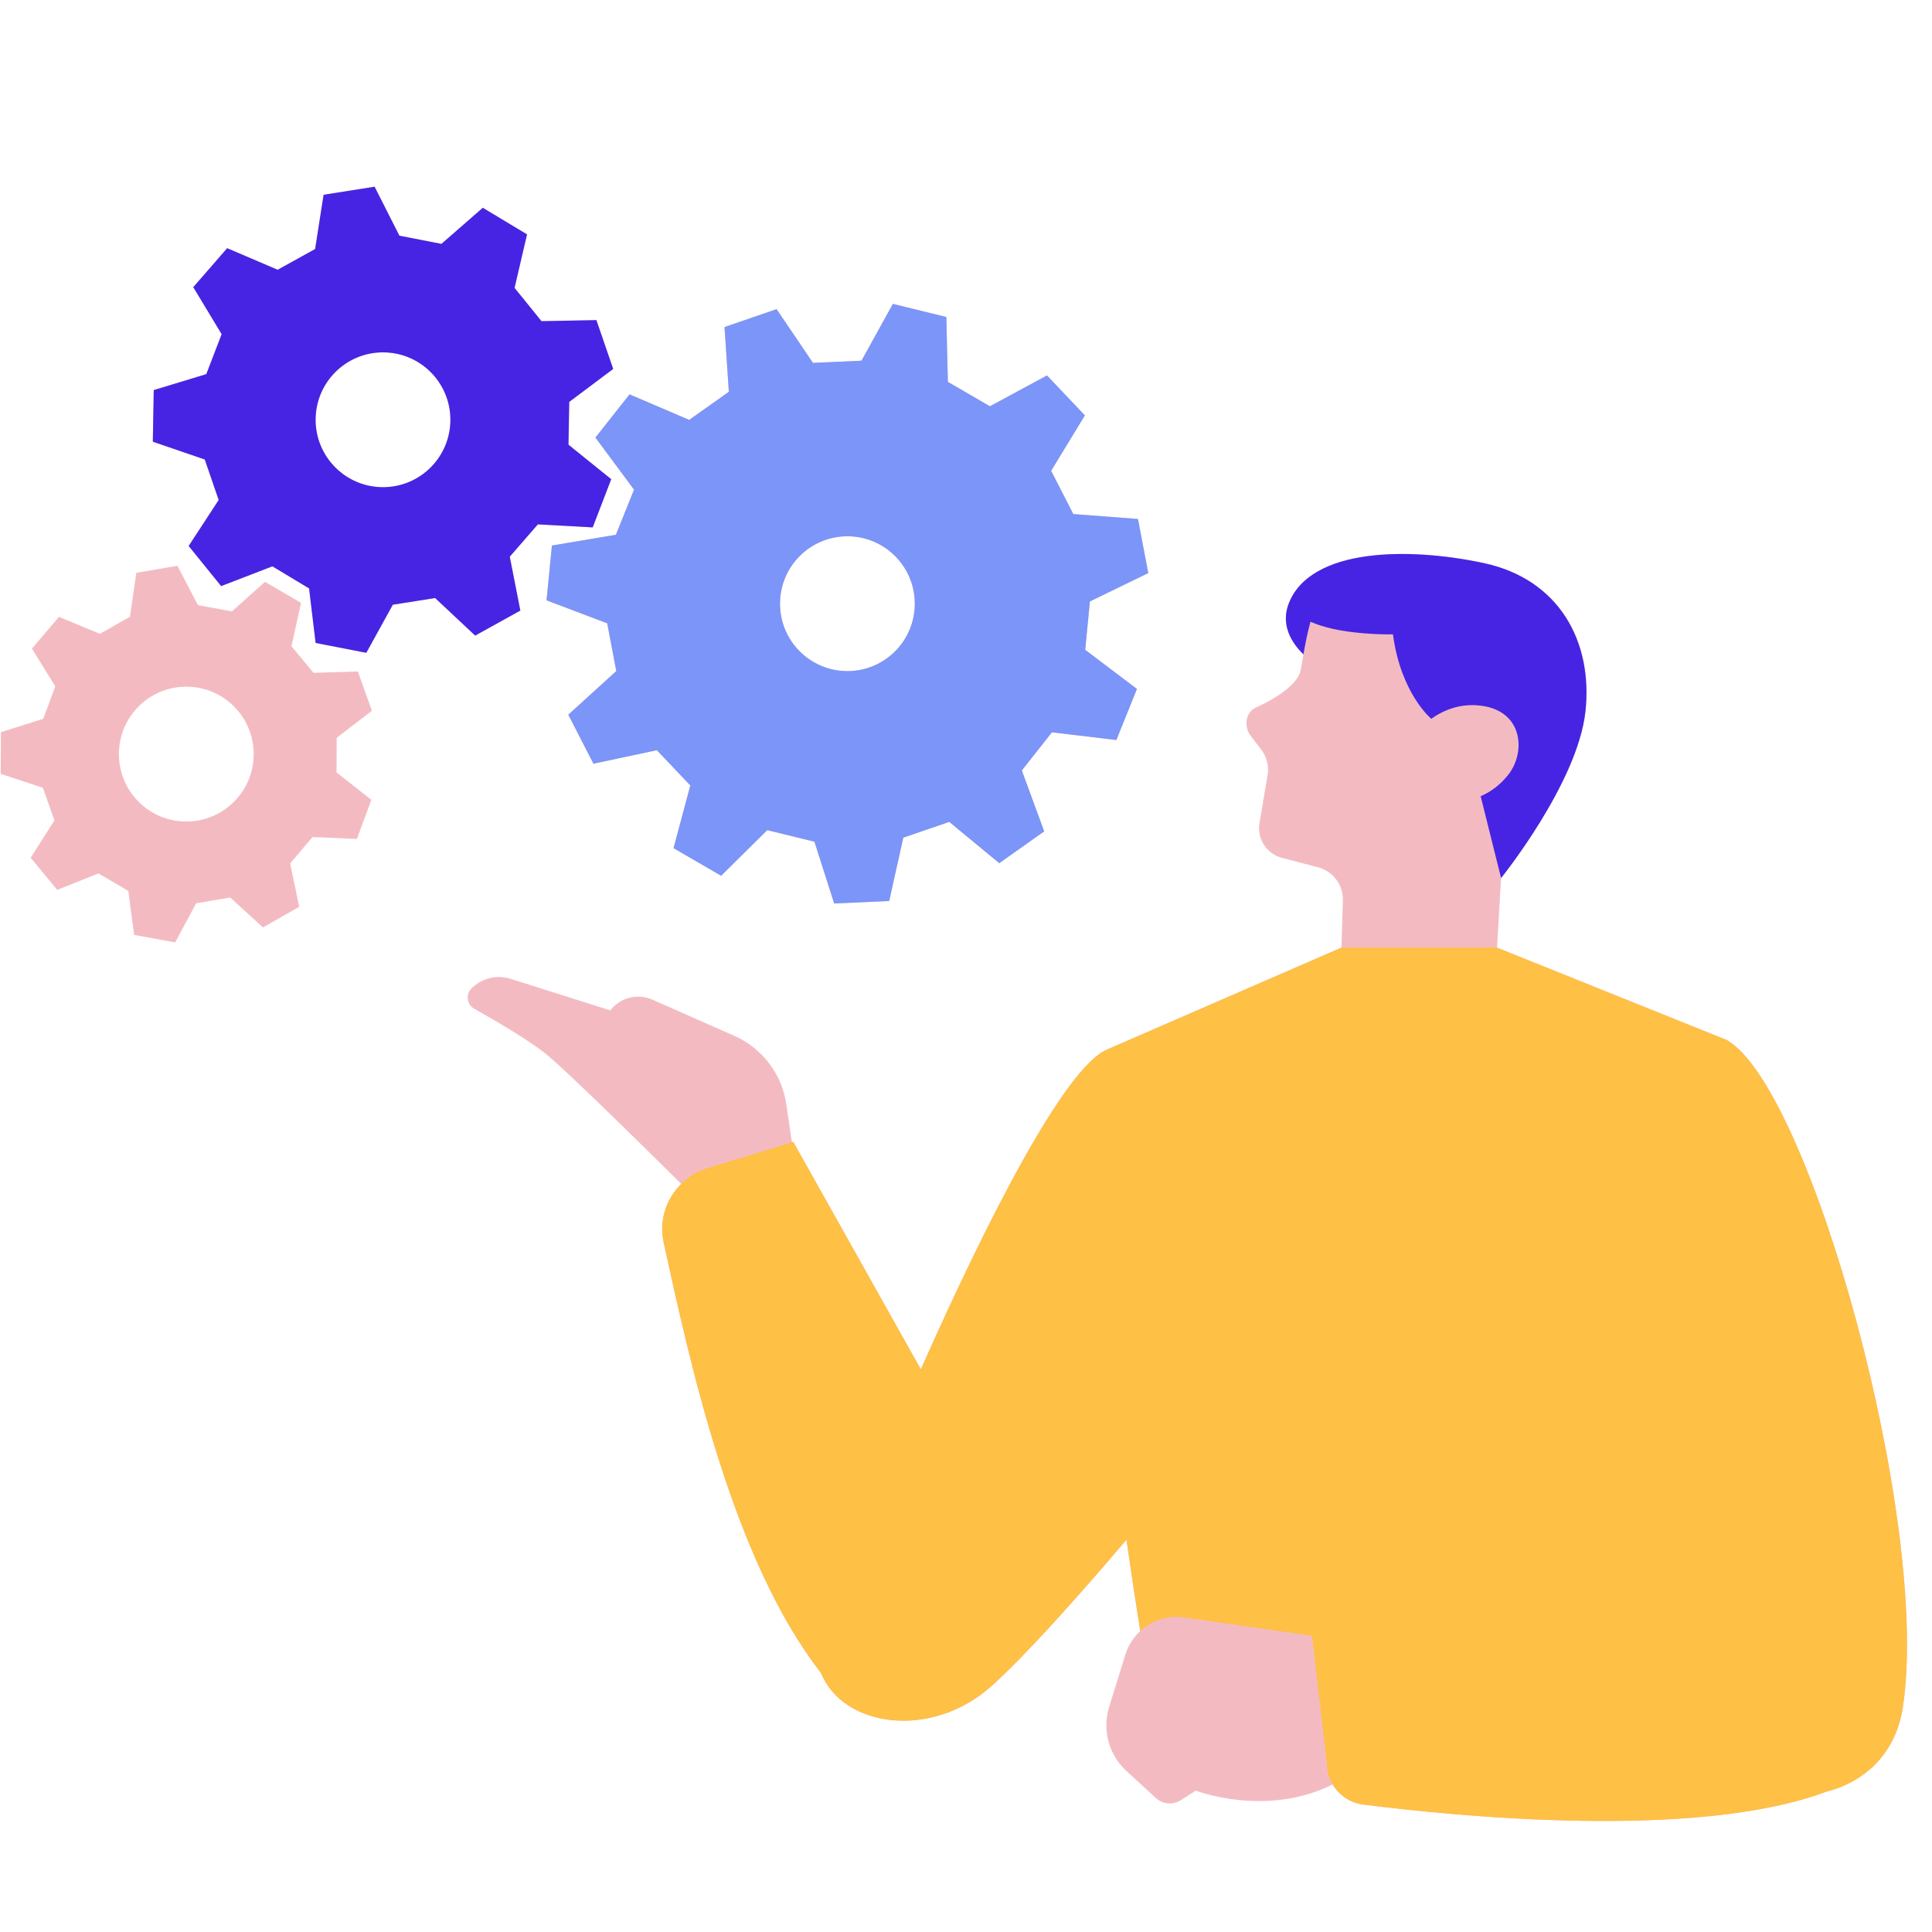
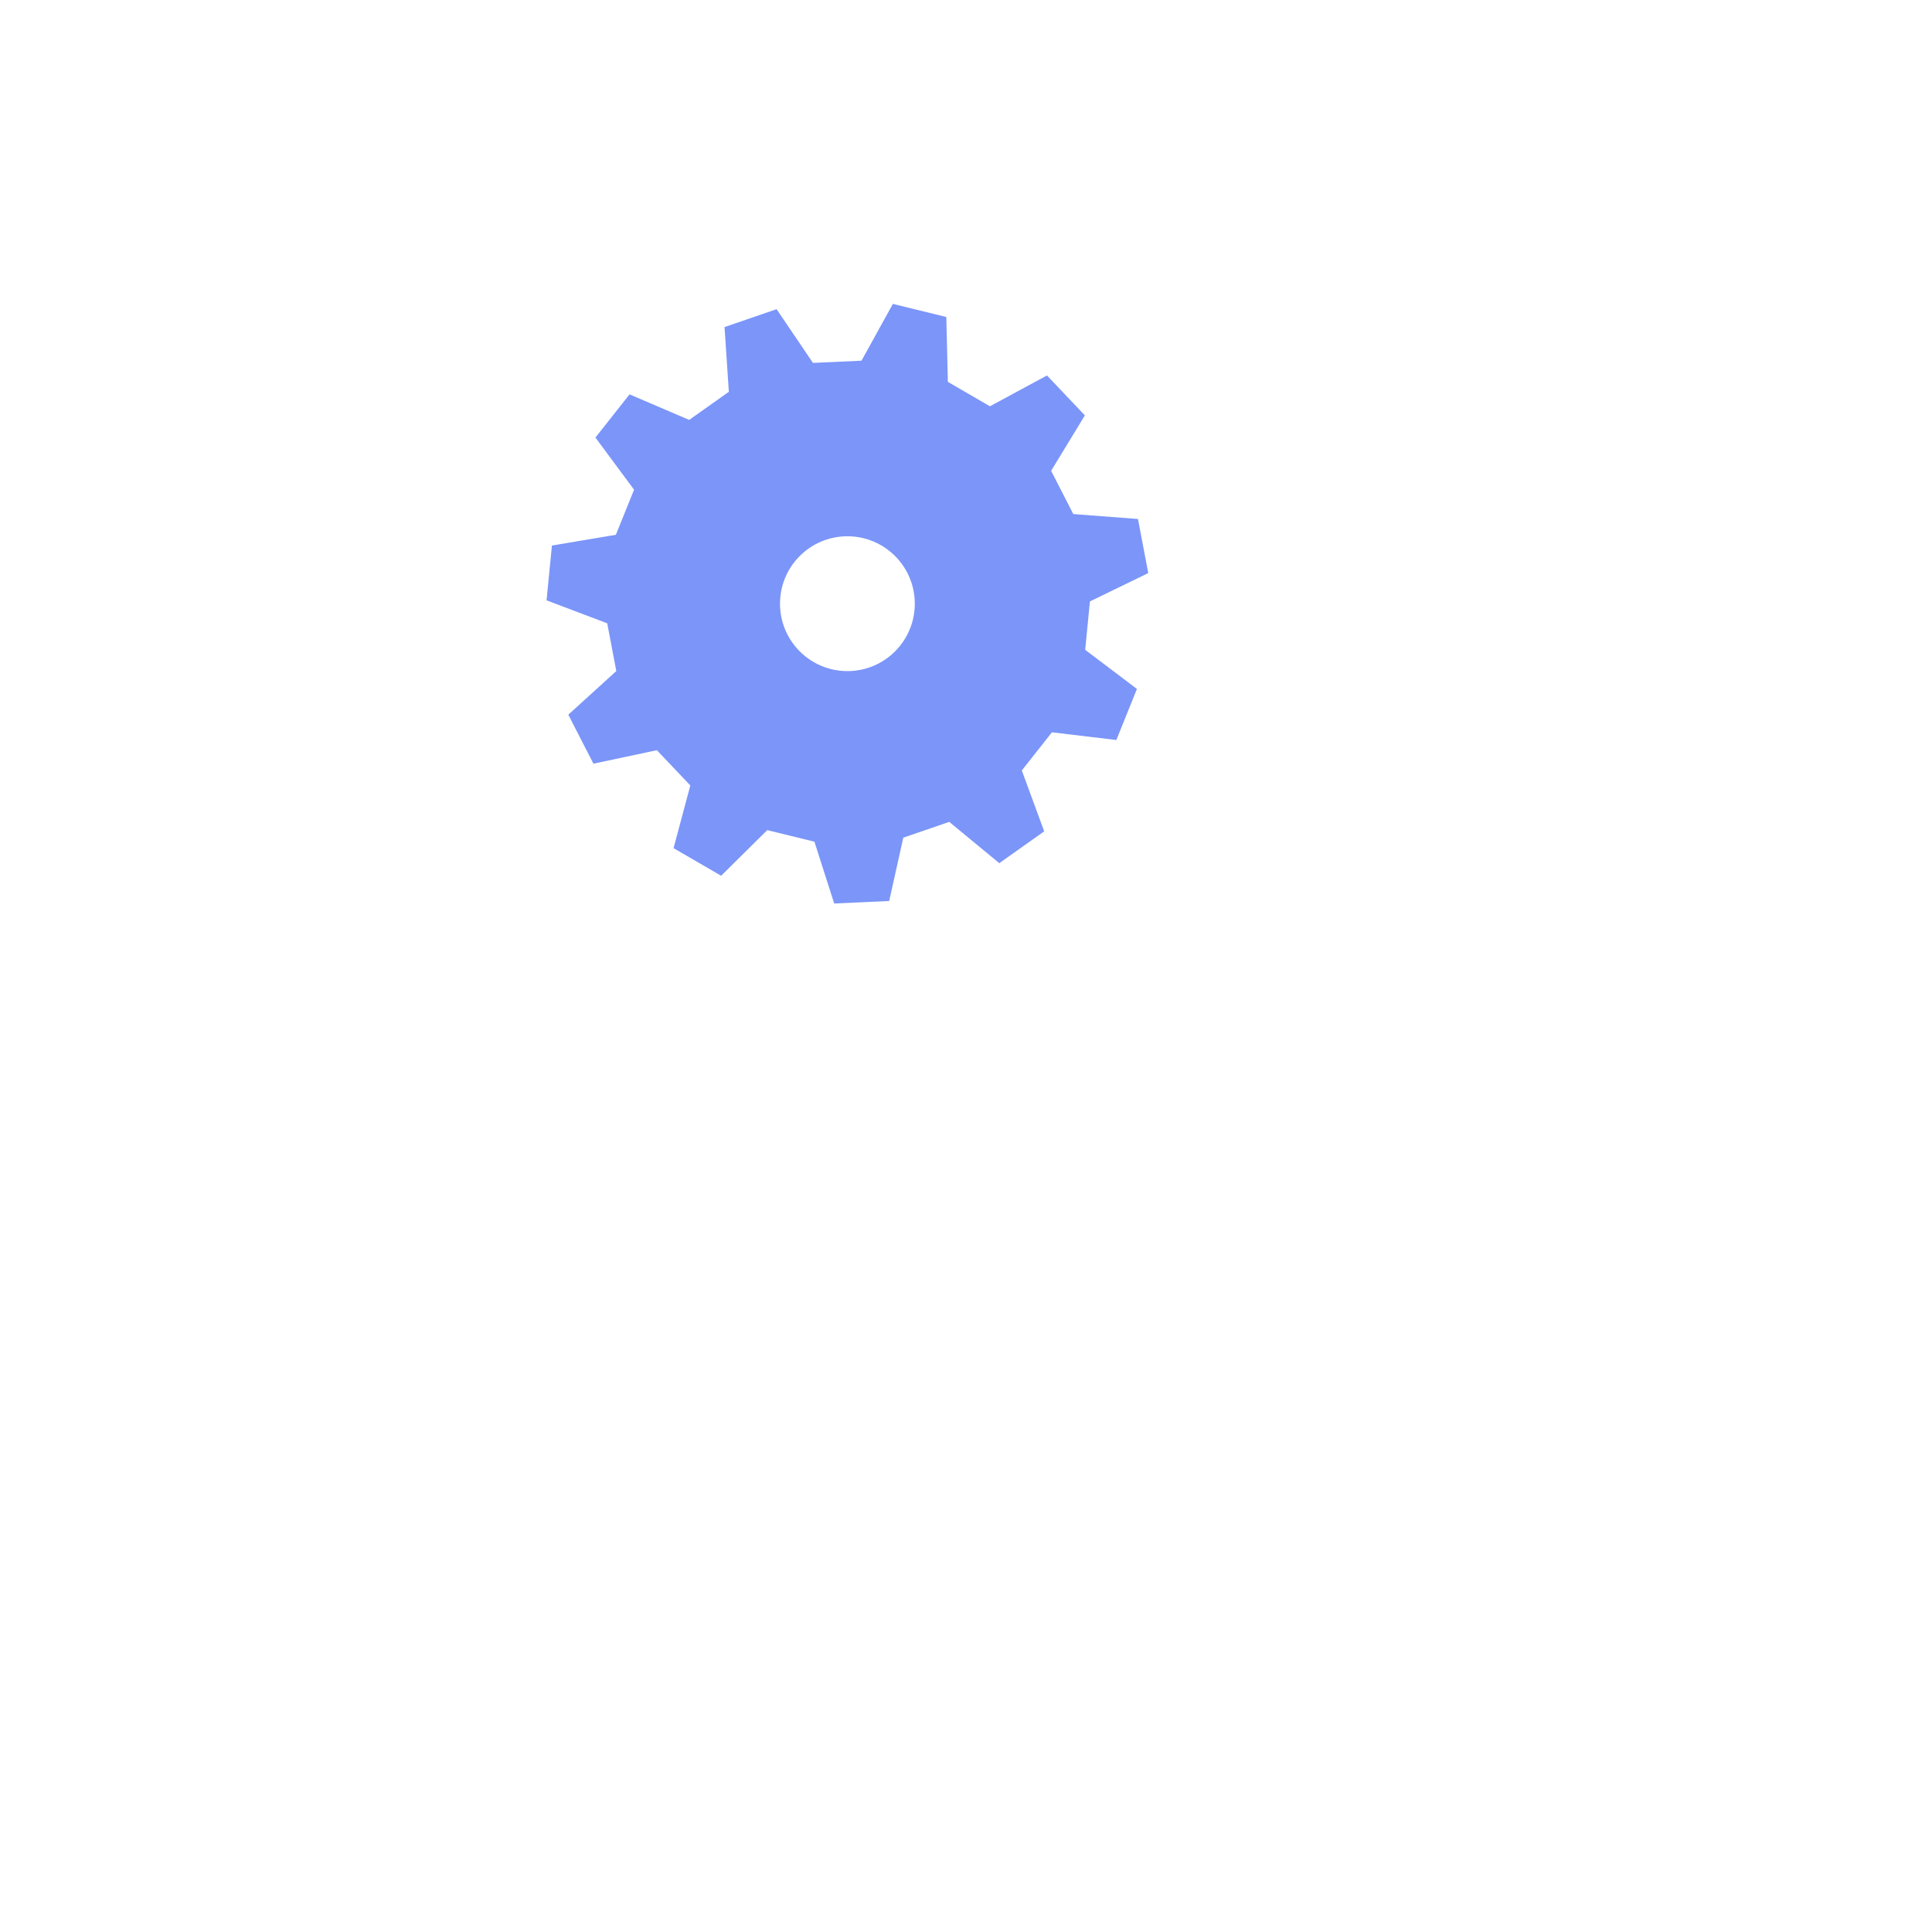
<svg xmlns="http://www.w3.org/2000/svg" width="500" zoomAndPan="magnify" viewBox="0 0 375 375" height="500" preserveAspectRatio="xMidYMid meet" version="1.0">
  <defs>
    <clipPath id="ad1e33edf5">
-       <path d="M 0 36.242 L 371 36.242 L 371 354 L 0 354 Z M 0 36.242 " clip-rule="nonzero" />
-     </clipPath>
+       </clipPath>
    <clipPath id="a97563d801">
-       <path d="M 29 36.242 L 308 36.242 L 308 171 L 29 171 Z M 29 36.242 " clip-rule="nonzero" />
-     </clipPath>
+       </clipPath>
  </defs>
  <g clip-path="url(#ad1e33edf5)">
    <path fill="#f3bbc1" d="M 249.262 123.258 C 249.258 123.25 249.258 123.246 249.254 123.238 C 249.285 123.156 249.332 123.078 249.363 122.996 C 249.328 123.082 249.297 123.172 249.262 123.258 Z M 335.145 201.859 L 290.574 183.938 L 291.355 170.43 C 291.355 170.43 306.188 152.039 307.723 138.145 C 309.227 124.566 302.645 112.434 287.996 109.297 C 273.352 106.156 254.422 106.34 250.172 117.07 C 249.465 118.848 249.457 120.48 249.832 121.949 C 250.355 123.984 251.633 125.691 253 127.012 C 252.805 128.129 252.633 129.176 252.469 130.039 C 251.918 132.938 247.387 135.699 243.742 137.348 C 241.664 138.289 241.391 141.195 242.844 142.949 L 244.789 145.48 C 245.883 146.902 246.336 148.719 246.035 150.488 L 244.461 159.742 C 243.961 162.676 245.699 165.527 248.535 166.43 L 255.84 168.344 C 258.746 169.105 260.742 171.777 260.648 174.781 L 260.367 183.934 L 214.742 203.773 C 206.566 207.508 191.68 236.609 178.734 265.793 L 153.977 221.641 L 153.715 221.723 C 153.203 218.34 152.789 215.57 152.656 214.562 C 151.867 208.594 148.004 203.473 142.5 201.039 L 126.629 194.027 C 123.754 192.754 120.383 193.617 118.465 196.113 L 99.094 189.984 C 96.414 189.137 93.484 189.863 91.508 191.863 C 90.348 193.035 90.613 194.988 92.051 195.797 C 95.887 197.953 102.59 201.844 105.914 204.531 C 110.73 208.422 132.191 229.762 132.191 229.762 L 132.207 229.816 C 129.305 232.691 127.879 236.898 128.809 241.137 C 133.82 263.977 142.031 302.508 159.328 324.676 C 163.641 335.348 180.828 337.691 192.453 327.262 C 198.98 321.398 208.891 310.316 218.645 298.859 C 219.504 304.891 220.426 310.926 221.324 316.582 C 220.016 317.789 219 319.336 218.441 321.137 L 215.281 331.328 C 213.906 335.762 215.207 340.586 218.621 343.727 L 224.332 348.984 C 225.672 350.215 227.668 350.395 229.199 349.418 L 232.113 347.562 C 232.113 347.562 245.688 352.836 258.676 346.363 C 259.918 348.445 262.062 349.938 264.621 350.266 C 282.422 352.531 329.324 357.227 354.461 347.77 C 357.562 347.008 360.484 345.566 362.926 343.441 C 363.289 343.18 363.605 342.875 363.895 342.543 C 366.621 339.809 368.605 336.125 369.324 331.477 C 374.844 295.793 351.398 211.066 335.145 201.859 Z M 115.574 84.93 C 119.074 80.5 118.695 80.977 122.195 76.547 L 133.77 81.504 C 137.141 79.113 138.098 78.438 141.465 76.047 L 140.629 63.48 C 145.969 61.648 145.395 61.848 150.73 60.012 L 157.793 70.438 C 161.918 70.25 163.09 70.199 167.215 70.012 L 173.305 58.988 C 178.789 60.332 178.195 60.188 183.68 61.531 L 183.98 74.121 C 187.551 76.195 188.566 76.785 192.141 78.859 L 203.219 72.879 C 207.105 76.973 206.684 76.531 210.57 80.625 L 204.023 91.379 C 205.906 95.055 206.441 96.102 208.324 99.777 L 220.879 100.738 C 221.934 106.285 221.82 105.684 222.875 111.23 L 211.551 116.738 C 211.148 120.848 211.035 122.016 210.633 126.129 L 220.672 133.723 C 218.562 138.961 218.789 138.395 216.68 143.633 L 204.18 142.141 C 201.617 145.383 200.891 146.301 198.332 149.543 L 202.672 161.363 C 198.066 164.629 198.562 164.273 193.957 167.539 L 184.246 159.523 C 180.34 160.867 179.23 161.246 175.324 162.59 L 172.586 174.883 C 166.949 175.137 167.555 175.109 161.918 175.363 L 158.078 163.371 C 154.07 162.387 152.93 162.109 148.918 161.125 L 139.973 169.984 C 135.09 167.148 135.617 167.457 130.734 164.621 L 133.988 152.457 C 131.148 149.461 130.34 148.609 127.496 145.613 L 115.18 148.23 C 112.605 143.203 112.883 143.746 110.309 138.723 L 119.621 130.25 C 118.852 126.191 118.633 125.039 117.859 120.98 L 106.086 116.523 C 106.633 110.902 106.574 111.508 107.125 105.891 L 119.539 103.797 C 121.082 99.965 121.523 98.879 123.066 95.047 Z M 151.398 117.176 C 151.398 124.402 157.254 130.262 164.48 130.262 C 171.707 130.262 177.562 124.402 177.562 117.176 C 177.562 109.949 171.707 104.09 164.48 104.09 C 157.254 104.09 151.398 109.949 151.398 117.176 Z M 65.355 143.203 C 65.34 145.977 65.332 147.145 65.316 149.918 L 72.082 155.246 C 70.645 159.121 70.699 158.965 69.266 162.84 L 60.664 162.469 C 58.867 164.582 58.109 165.473 56.316 167.586 L 58.074 176.016 C 54.484 178.059 54.625 177.977 51.039 180.02 L 44.688 174.203 C 41.953 174.668 40.801 174.867 38.066 175.332 L 33.996 182.918 C 29.934 182.176 30.094 182.207 26.031 181.465 L 24.902 172.926 C 22.512 171.523 21.504 170.934 19.109 169.531 L 11.113 172.727 C 8.477 169.547 8.582 169.676 5.949 166.492 L 10.57 159.227 C 9.641 156.617 9.246 155.516 8.312 152.902 L 0.133 150.211 C 0.16 146.078 0.16 146.242 0.184 142.113 L 8.395 139.52 C 9.359 136.918 9.766 135.824 10.73 133.223 L 6.195 125.902 C 8.867 122.754 8.762 122.879 11.438 119.73 L 19.395 123.023 C 21.805 121.652 22.816 121.074 25.227 119.703 L 26.461 111.18 C 30.531 110.484 30.371 110.512 34.441 109.82 L 38.422 117.457 C 41.148 117.957 42.297 118.168 45.023 118.664 L 51.445 112.926 C 55.008 115.016 54.867 114.934 58.434 117.02 L 56.57 125.43 C 58.34 127.562 59.086 128.461 60.855 130.598 L 69.465 130.332 C 70.852 134.223 70.797 134.066 72.184 137.957 Z M 49.242 146.371 C 49.242 139.145 43.387 133.285 36.16 133.285 C 28.934 133.285 23.078 139.145 23.078 146.371 C 23.078 153.598 28.934 159.457 36.16 159.457 C 43.387 159.457 49.242 153.598 49.242 146.371 Z M 92.234 123.367 L 84.457 116.078 C 81.066 116.613 79.637 116.84 76.246 117.375 L 71.098 126.707 C 66.082 125.73 66.277 125.77 61.262 124.793 L 59.988 114.207 C 57.047 112.438 55.809 111.695 52.867 109.926 L 42.926 113.762 C 39.711 109.789 39.836 109.945 36.621 105.973 L 42.449 97.047 C 41.332 93.801 40.863 92.434 39.746 89.188 L 29.66 85.734 C 29.754 80.621 29.75 80.824 29.84 75.715 L 40.043 72.621 C 41.273 69.418 41.789 68.066 43.023 64.863 L 37.516 55.734 C 40.871 51.879 40.738 52.031 44.094 48.176 L 53.895 52.363 C 56.895 50.699 58.16 50 61.164 48.336 L 62.812 37.805 C 67.859 37.008 67.66 37.039 72.707 36.242 L 77.523 45.75 C 80.891 46.406 82.312 46.684 85.68 47.34 L 93.711 40.332 C 98.09 42.965 97.918 42.863 102.297 45.496 L 99.875 55.879 C 102.035 58.547 102.941 59.672 105.102 62.34 L 115.758 62.133 C 117.422 66.969 117.355 66.777 119.016 71.609 L 110.488 78.004 C 110.426 81.438 110.402 82.883 110.34 86.316 L 118.637 93.008 C 116.805 97.781 116.875 97.594 115.043 102.363 L 104.398 101.777 C 102.148 104.367 101.199 105.461 98.945 108.051 L 100.996 118.512 C 96.527 120.988 96.703 120.891 92.234 123.367 Z M 87.422 81.477 C 87.422 74.25 81.566 68.391 74.34 68.391 C 67.113 68.391 61.258 74.25 61.258 81.477 C 61.258 88.703 67.113 94.562 74.34 94.562 C 81.566 94.562 87.422 88.703 87.422 81.477 Z M 87.422 81.477 " fill-opacity="1" fill-rule="nonzero" />
  </g>
-   <path fill="#fec045" d="M 369.324 331.477 C 368.605 336.125 366.621 339.809 363.895 342.543 C 363.605 342.875 363.289 343.18 362.926 343.441 C 360.484 345.566 357.562 347.008 354.461 347.77 C 329.324 357.227 282.422 352.531 264.621 350.266 C 262.062 349.938 259.918 348.445 258.676 346.363 C 257.945 345.137 257.523 343.703 257.523 342.184 L 254.664 317.504 L 229.832 313.938 C 226.648 313.48 223.555 314.527 221.324 316.582 C 220.426 310.926 219.504 304.895 218.645 298.859 C 208.891 310.316 198.98 321.398 192.453 327.258 C 180.828 337.691 163.641 335.348 159.328 324.676 C 142.031 302.508 133.82 263.977 128.809 241.137 C 127.879 236.895 129.305 232.691 132.207 229.816 C 133.578 228.457 135.254 227.367 137.223 226.766 L 153.715 221.723 L 153.977 221.645 L 178.734 265.793 C 191.68 236.613 206.566 207.508 214.742 203.773 L 260.367 183.938 L 290.574 183.938 L 335.145 201.859 C 351.398 211.066 374.844 295.793 369.324 331.477 Z M 369.324 331.477 " fill-opacity="1" fill-rule="nonzero" />
  <path fill="#7b95f9" d="M 211.551 116.738 L 222.875 111.234 C 221.82 105.688 221.934 106.285 220.879 100.738 L 208.324 99.777 C 206.441 96.102 205.906 95.059 204.023 91.383 L 210.574 80.625 C 206.688 76.531 207.105 76.973 203.219 72.879 L 192.141 78.859 C 188.57 76.785 187.555 76.195 183.98 74.121 L 183.68 61.531 C 178.195 60.188 178.789 60.332 173.305 58.988 L 167.219 70.012 C 163.09 70.199 161.918 70.254 157.793 70.438 L 150.734 60.012 C 145.395 61.848 145.973 61.648 140.633 63.484 L 141.469 76.047 C 138.098 78.438 137.141 79.113 133.77 81.504 L 122.195 76.547 C 118.695 80.98 119.074 80.5 115.574 84.93 L 123.07 95.047 C 121.523 98.879 121.086 99.969 119.543 103.801 L 107.129 105.891 C 106.578 111.512 106.637 110.902 106.086 116.523 L 117.863 120.984 C 118.633 125.039 118.852 126.191 119.625 130.25 L 110.312 138.723 C 112.887 143.75 112.609 143.207 115.184 148.23 L 127.5 145.613 C 130.344 148.609 131.148 149.461 133.992 152.457 L 130.738 164.625 C 135.617 167.457 135.094 167.152 139.973 169.984 L 148.922 161.125 C 152.934 162.109 154.07 162.391 158.082 163.371 L 161.918 175.367 C 167.559 175.109 166.949 175.137 172.59 174.883 L 175.328 162.59 C 179.234 161.25 180.344 160.867 184.25 159.527 L 193.961 167.539 C 198.566 164.277 198.066 164.629 202.676 161.363 L 198.332 149.543 C 200.895 146.305 201.621 145.383 204.18 142.141 L 216.684 143.633 C 218.793 138.395 218.566 138.961 220.676 133.723 L 210.633 126.129 C 211.035 122.016 211.148 120.848 211.551 116.738 Z M 164.48 130.262 C 157.254 130.262 151.398 124.402 151.398 117.176 C 151.398 109.949 157.254 104.09 164.48 104.09 C 171.707 104.09 177.562 109.949 177.562 117.176 C 177.562 124.402 171.707 130.262 164.48 130.262 Z M 164.48 130.262 " fill-opacity="1" fill-rule="nonzero" />
  <g clip-path="url(#a97563d801)">
-     <path fill="#4724e3" d="M 307.727 138.145 C 306.188 152.039 291.359 170.43 291.359 170.43 L 287.395 154.547 C 289.258 153.738 291.145 152.43 292.805 150.316 C 293.078 149.969 293.316 149.59 293.539 149.195 C 295.973 144.871 295.051 138.25 288 137.055 C 283.484 136.289 279.957 137.988 277.805 139.523 C 277.805 139.523 271.883 134.605 270.371 123.125 C 270.371 123.125 264.336 123.285 258.828 122.086 C 257.242 121.738 255.703 121.281 254.363 120.676 C 253.723 123.004 253.324 125.141 253 127.008 C 251.633 125.691 250.355 123.98 249.832 121.949 C 249.457 120.477 249.465 118.848 250.172 117.066 C 254.426 106.34 273.352 106.156 288 109.293 C 302.645 112.434 309.227 124.566 307.727 138.145 Z M 110.488 78.008 C 110.426 81.438 110.402 82.883 110.34 86.316 L 118.637 93.012 C 116.805 97.781 116.875 97.594 115.043 102.367 L 104.398 101.781 C 102.148 104.371 101.199 105.461 98.945 108.051 L 100.996 118.512 C 96.527 120.988 96.703 120.891 92.234 123.367 L 84.457 116.078 C 81.066 116.613 79.637 116.84 76.25 117.375 L 71.098 126.707 C 66.082 125.73 66.277 125.77 61.262 124.793 L 59.992 114.207 C 57.047 112.438 55.812 111.695 52.867 109.926 L 42.926 113.762 C 39.711 109.789 39.836 109.945 36.621 105.973 L 42.449 97.047 C 41.332 93.797 40.863 92.434 39.746 89.188 L 29.664 85.734 C 29.754 80.621 29.75 80.824 29.84 75.715 L 40.043 72.621 C 41.273 69.418 41.793 68.066 43.023 64.863 L 37.516 55.734 C 40.871 51.879 40.738 52.031 44.094 48.176 L 53.895 52.363 C 56.895 50.699 58.16 50 61.164 48.336 L 62.812 37.805 C 67.859 37.008 67.66 37.039 72.707 36.242 L 77.523 45.75 C 80.895 46.406 82.312 46.684 85.68 47.34 L 93.711 40.332 C 98.094 42.965 97.918 42.863 102.297 45.496 L 99.875 55.879 C 102.035 58.547 102.945 59.668 105.102 62.34 L 115.758 62.133 C 117.422 66.965 117.355 66.777 119.02 71.609 Z M 87.422 81.477 C 87.422 74.25 81.566 68.391 74.34 68.391 C 67.113 68.391 61.258 74.25 61.258 81.477 C 61.258 88.703 67.113 94.562 74.34 94.562 C 81.566 94.562 87.422 88.703 87.422 81.477 Z M 87.422 81.477 " fill-opacity="1" fill-rule="nonzero" />
-   </g>
+     </g>
</svg>